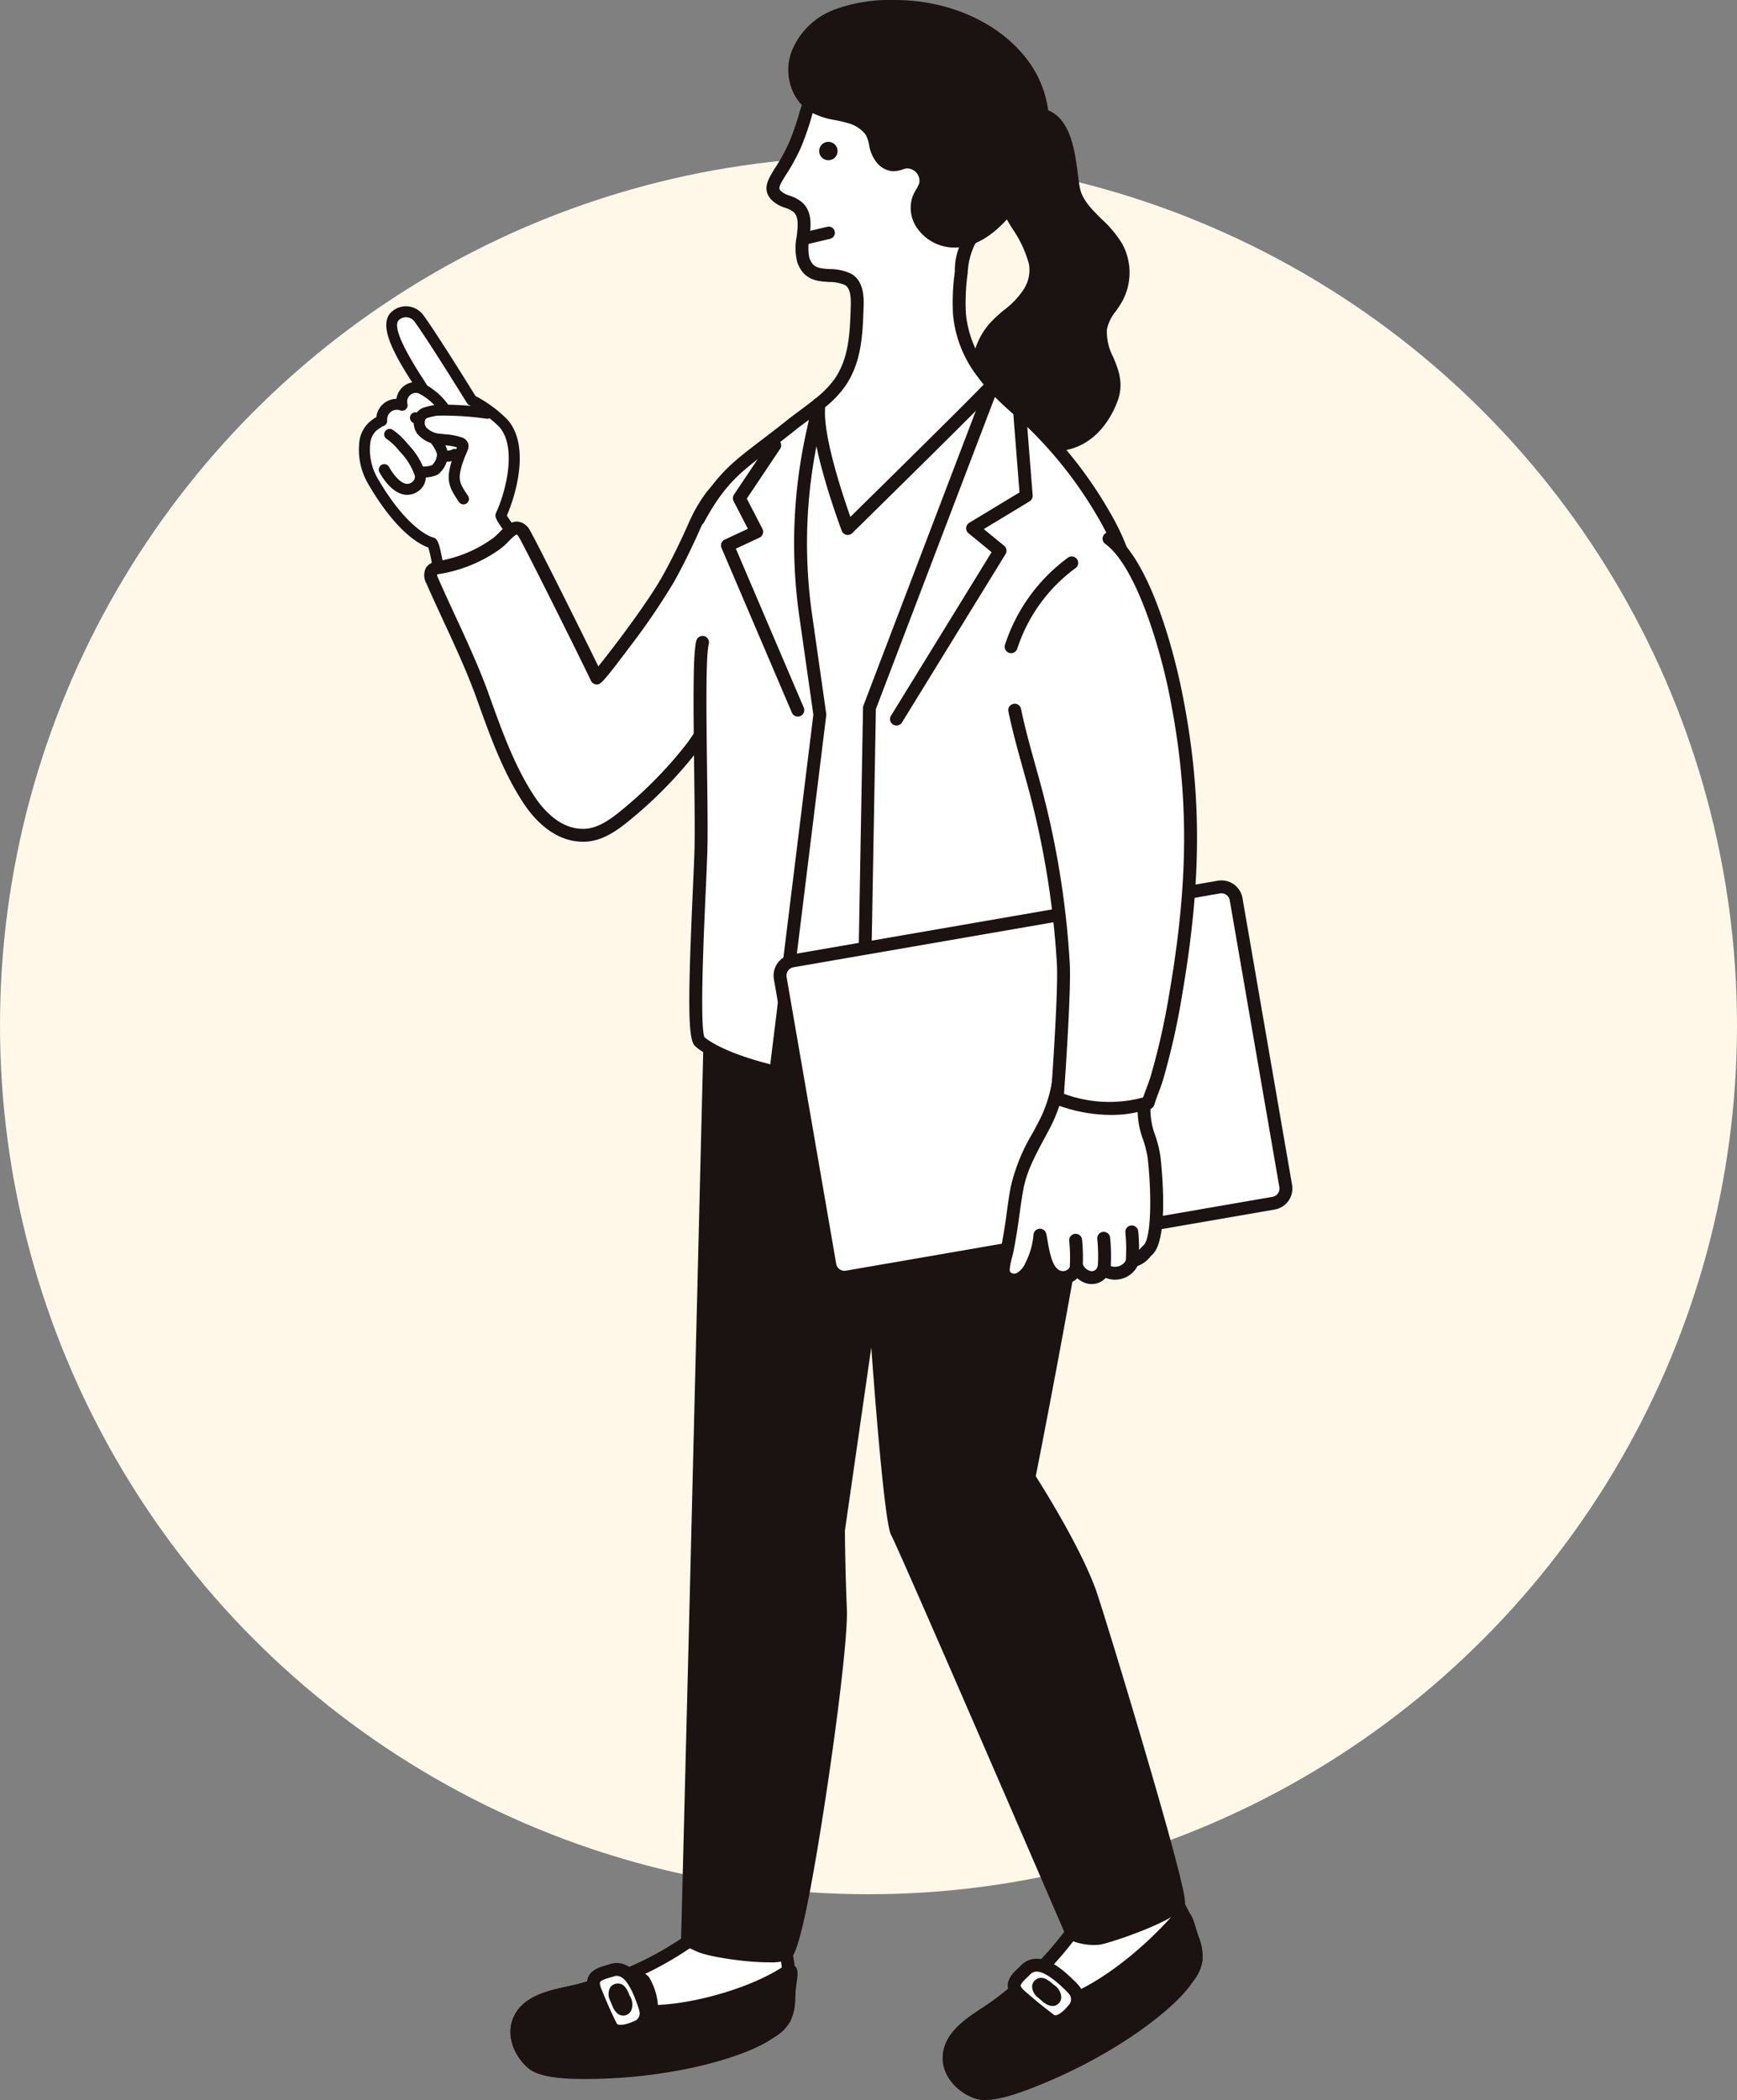
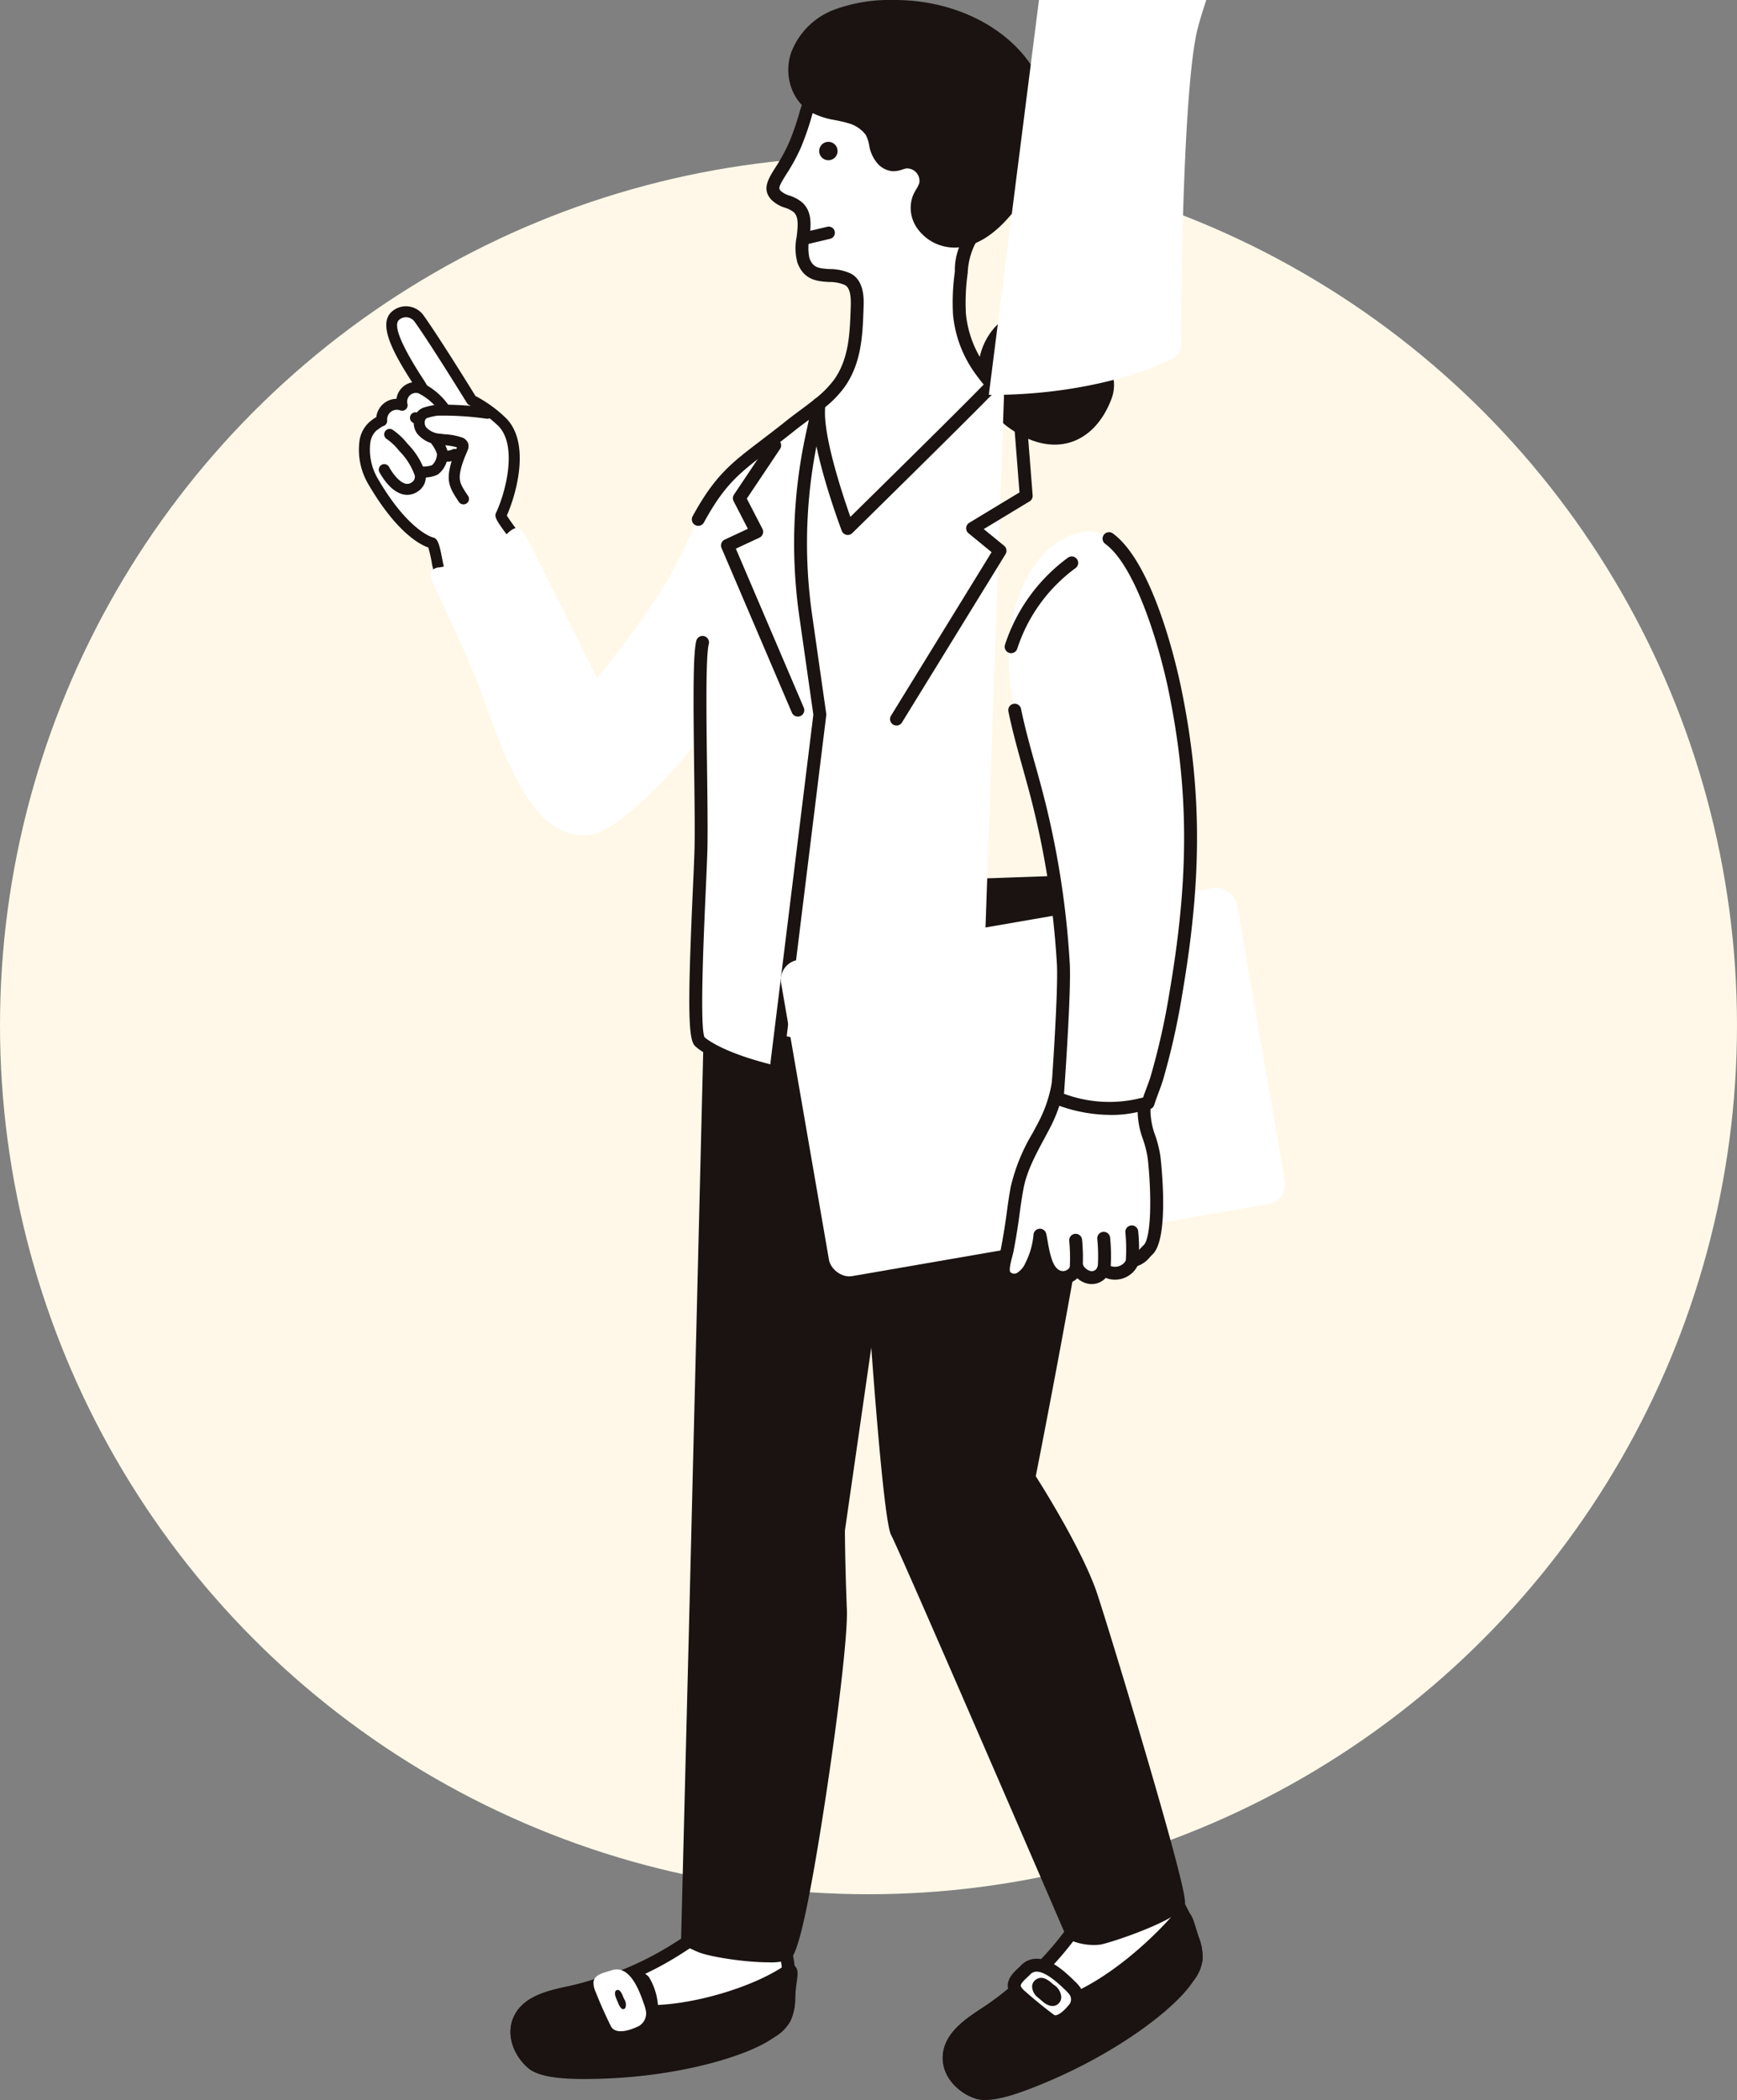
<svg xmlns="http://www.w3.org/2000/svg" width="300" height="362.519" viewBox="0 0 300 362.519">
  <rect x="0" y="0" width="300" height="362.519" fill="#808080" stroke="none" />
  <g id="ideal-img01" transform="translate(-1000 -6404)">
    <circle id="楕円形_17" data-name="楕円形 17" cx="150" cy="150" r="150" transform="translate(1000 6431)" fill="#fff8e8" />
    <g id="グループ_1712" data-name="グループ 1712" transform="translate(76.553 6205.613)">
      <g id="グループ_1711" data-name="グループ 1711" transform="translate(985.447 198.387)">
        <g id="グループ_1695" data-name="グループ 1695" transform="translate(0 52.876)">
          <path id="パス_6239" data-name="パス 6239" d="M1008.933,319.553c-3.326.715-7.918-1.1-9.37-4.282-.206-.453-.74-4.384-1.234-4.486-.053-.011-4.516-.963-10.147-10.639a10.8,10.8,0,0,1-1.412-6.513,4.464,4.464,0,0,1,1.356-2.9c.119-.117,1.566-1.153,1.579-1a2.622,2.622,0,0,1,3.527-2.685,2.462,2.462,0,0,1,3.585-2.763c-.606-1.308-7.434-10.357-4.741-12.68a2.758,2.758,0,0,1,4.046.434c2.672,3.692,9.113,14.139,9.113,14.139a22.272,22.272,0,0,1,5.4,3.9c3.7,4.012,1.29,12.51-.332,15.933-.16.339,1.914,2.983,2.114,3.3,1.452,2.284,2,4.409.643,7.01A6.257,6.257,0,0,1,1008.933,319.553Z" transform="translate(-985.777 -269.963)" fill="#fff" />
          <path id="パス_6240" data-name="パス 6240" d="M1007.093,320.324c-3.325,0-7.257-1.776-8.722-4.989a8.323,8.323,0,0,1-.369-1.55,24.729,24.729,0,0,0-.58-2.511c-1.3-.441-5.421-2.444-10.389-10.981a11.67,11.67,0,0,1-1.538-7.068,5.412,5.412,0,0,1,1.636-3.5,7.285,7.285,0,0,1,1.311-.966,3.559,3.559,0,0,1,3.477-3.154A3.443,3.443,0,0,1,993.2,283.4a3.373,3.373,0,0,1,1.434-.64c-3.072-4.779-6.058-10.007-3.51-12.206a3.668,3.668,0,0,1,2.853-.9,3.765,3.765,0,0,1,2.58,1.494c2.478,3.424,8.043,12.4,9.014,13.975a22.474,22.474,0,0,1,5.43,3.978c4.121,4.473,1.511,13.216-.017,16.644.31.554,1.188,1.74,1.5,2.166.2.272.351.476.4.553,1.236,1.943,2.43,4.6.684,7.957a7.2,7.2,0,0,1-4.772,3.725h0A8.212,8.212,0,0,1,1007.093,320.324Zm1.51-1.1h0Zm-19.054-28.888c-.3.177-.971.649-1.118.772a3.5,3.5,0,0,0-1.046,2.275,9.847,9.847,0,0,0,1.287,5.957c5.3,9.113,9.488,10.18,9.53,10.19.863.179,1.113,1.1,1.661,3.892.089.456.2,1.025.247,1.161,1.279,2.8,5.515,4.315,8.294,3.714a5.279,5.279,0,0,0,3.49-2.747c1.055-2.025.885-3.725-.6-6.063-.042-.067-.163-.228-.323-.443-1.884-2.544-2.161-3.108-1.848-3.769,1.574-3.322,3.764-11.332.491-14.884a21.4,21.4,0,0,0-5.132-3.7.943.943,0,0,1-.38-.35c-.065-.1-6.453-10.458-9.073-14.079a1.838,1.838,0,0,0-1.265-.723,1.76,1.76,0,0,0-1.4.451c-1.03.889.313,4.235,3.993,9.944a17.634,17.634,0,0,1,.988,1.62.947.947,0,0,1-1.322,1.225,1.514,1.514,0,0,0-2.206,1.7.947.947,0,0,1-1.248,1.125,1.674,1.674,0,0,0-2.252,1.714v0A.948.948,0,0,1,989.549,290.336Zm8.253,21.047.005,0Z" transform="translate(-985.447 -269.634)" fill="#1a1311" />
        </g>
        <path id="パス_6241" data-name="パス 6241" d="M1003.528,292.688a.946.946,0,0,1-.794-.43,10.075,10.075,0,0,0-3.18-2.786.948.948,0,0,1,.8-1.718,11.908,11.908,0,0,1,3.966,3.467.948.948,0,0,1-.793,1.466Z" transform="translate(-988.944 -221.407)" fill="#1a1311" />
        <path id="パス_6242" data-name="パス 6242" d="M994.97,309.537a3.224,3.224,0,0,1-.825-.109c-2.015-.535-3.458-2.841-3.985-3.808a.948.948,0,0,1,1.664-.908c.629,1.153,1.741,2.6,2.807,2.884a1.261,1.261,0,0,0,1.038-.169,1.162,1.162,0,0,0,.611-1.187,11.286,11.286,0,0,0-2.644-4.23l-.168-.2a9.866,9.866,0,0,0-2-1.887.947.947,0,1,1,.937-1.647,11.739,11.739,0,0,1,2.509,2.313l.168.2a12.811,12.811,0,0,1,3.036,5.007,3.029,3.029,0,0,1-1.457,3.244A3.2,3.2,0,0,1,994.97,309.537Z" transform="translate(-986.633 -224.112)" fill="#1a1311" />
        <path id="パス_6243" data-name="パス 6243" d="M999.7,305.554a2.569,2.569,0,0,1-.767-.094.948.948,0,1,1,.595-1.8,4.986,4.986,0,0,0,1.586-.232,2.733,2.733,0,0,0,.865-1.91c-.3-1.228-1.783-2.888-2.868-4.1-.318-.355-.614-.686-.867-.986-.073-.086-.131-.159-.177-.22-.076-.038-.167-.085-.275-.148a.947.947,0,0,1,.937-1.647,2.131,2.131,0,0,0,.231.121.941.941,0,0,1,.562.453,2.371,2.371,0,0,0,.173.22c.24.287.525.6.828.943,1.288,1.438,2.892,3.229,3.3,4.922a4.406,4.406,0,0,1-1.733,3.979A5.66,5.66,0,0,1,999.7,305.554Z" transform="translate(-988.507 -223.116)" fill="#1a1311" />
        <g id="グループ_1696" data-name="グループ 1696" transform="translate(9.453 69.858)">
          <path id="パス_6244" data-name="パス 6244" d="M1011.2,294.329a56.022,56.022,0,0,0-8.593-.536,11.142,11.142,0,0,0-2.171.487,2.041,2.041,0,0,0-.559,3.018,4.5,4.5,0,0,0,3.1,1.5,16.037,16.037,0,0,1,3.479.579c.245.093.511.237.572.491a.879.879,0,0,1-.094.53,26.1,26.1,0,0,0-1.063,2.81c-.749,2.693-.329,3.587,1.234,5.9Z" transform="translate(-998.514 -292.845)" fill="#fff" />
          <path id="パス_6245" data-name="パス 6245" d="M1006.778,309.732a.946.946,0,0,1-.786-.418c-1.69-2.5-2.206-3.65-1.361-6.687a20.2,20.2,0,0,1,.865-2.35l.161-.39a9.706,9.706,0,0,0-2.108-.361c-.344-.035-.689-.069-1.03-.117a5.314,5.314,0,0,1-3.728-1.879,3.261,3.261,0,0,1-.488-2.762,2.5,2.5,0,0,1,1.449-1.694,11.546,11.546,0,0,1,2.529-.558,57.865,57.865,0,0,1,8.714.543.948.948,0,1,1-.24,1.88,52.724,52.724,0,0,0-8.47-.528,11.384,11.384,0,0,0-1.813.416.653.653,0,0,0-.344.451,1.388,1.388,0,0,0,.189,1.127,3.563,3.563,0,0,0,2.465,1.126c.315.045.635.076.955.108a10.475,10.475,0,0,1,2.727.523,1.68,1.68,0,0,1,1.159,1.155,1.783,1.783,0,0,1-.137,1.111l-.239.577a18.543,18.543,0,0,0-.788,2.13c-.66,2.374-.344,2.972,1.106,5.119a.948.948,0,0,1-.785,1.478Z" transform="translate(-998.185 -292.516)" fill="#1a1311" />
        </g>
        <path id="パス_6246" data-name="パス 6246" d="M1005.272,305.022a4.29,4.29,0,0,1-.669-.052.948.948,0,0,1,.3-1.873,2.445,2.445,0,0,0,1.413-.2.948.948,0,1,1,.8,1.719A4.386,4.386,0,0,1,1005.272,305.022Z" transform="translate(-990.18 -225.313)" fill="#1a1311" />
        <g id="グループ_1710" data-name="グループ 1710" transform="translate(11.247)">
          <g id="グループ_1697" data-name="グループ 1697" transform="translate(89.574 322.092)">
            <path id="パス_6247" data-name="パス 6247" d="M1143.7,644.636a56.716,56.716,0,0,1-14.324,13.438c-2.926,1.912-6.4,4.134-6.57,7.624-.139,2.848,2.235,5.358,4.953,6.219s8.936-1.78,11.564-2.889c11.969-5.057,21.908-12.476,24.715-17a5.939,5.939,0,0,0,.76-6.705,25.049,25.049,0,0,0-3.3-7.126C1153.982,628.218,1148.847,637.759,1143.7,644.636Z" transform="translate(-1121.683 -632.771)" fill="#fff" />
            <path id="パス_6248" data-name="パス 6248" d="M1128.648,672.811a5.348,5.348,0,0,1-1.615-.219c-2.978-.943-5.9-3.766-5.729-7.335.2-4.008,3.94-6.454,6.95-8.421l.125-.081a55.3,55.3,0,0,0,14.042-13.173c.537-.718,1.075-1.466,1.616-2.218,3.159-4.392,6.426-8.935,10.629-8.979,2.491-.03,4.9,1.53,7.329,4.761a26.255,26.255,0,0,1,3.468,7.434,9.124,9.124,0,0,1,.691,4.163,8.436,8.436,0,0,1-1.429,3.282l-.13.208c-2.764,4.453-12.546,12.076-25.228,17.435C1135.568,671.272,1131.487,672.811,1128.648,672.811Zm14.663-28.562.891.668a57.472,57.472,0,0,1-14.606,13.7l-.125.082c-2.72,1.777-5.8,3.792-5.943,6.665-.117,2.418,2.066,4.434,4.178,5.1,2.31.732,8.654-1.95,10.74-2.83,11.868-5.015,21.637-12.362,24.257-16.581l.133-.214a6.57,6.57,0,0,0,1.111-2.405,7.3,7.3,0,0,0-.591-3.14,24.175,24.175,0,0,0-3.141-6.816c-1.932-2.57-3.78-3.873-5.489-3.873h-.036c-3.076.033-6.009,4.11-8.845,8.053-.549.764-1.1,1.523-1.642,2.253Z" transform="translate(-1121.296 -632.384)" fill="#1a1311" />
          </g>
          <g id="グループ_1698" data-name="グループ 1698" transform="translate(89.574 329.728)">
            <path id="パス_6249" data-name="パス 6249" d="M1140.469,654.372a3.545,3.545,0,0,0-3.76.644c-2.452,1.93-4.71,3.994-7.336,5.712-2.926,1.912-6.4,4.134-6.57,7.624-.139,2.848,2.235,5.358,4.953,6.219s10.927-3.047,13.488-4.3c8.5-4.169,16.842-8.728,22.791-15.581a5.962,5.962,0,0,0,1.4-3.055,8.086,8.086,0,0,0-.642-3.651c-.948-2.778-1.036-4.99-2.712-3.1-4.777,5.375-11.831,11.287-18.512,13.945A10.187,10.187,0,0,0,1140.469,654.372Z" transform="translate(-1121.683 -643.061)" fill="#1a1311" />
            <path id="パス_6250" data-name="パス 6250" d="M1128.287,675.412a4.188,4.188,0,0,1-1.254-.166c-2.978-.943-5.9-3.766-5.729-7.335.2-4.008,3.94-6.454,6.95-8.421l.125-.081a56.269,56.269,0,0,0,4.989-3.813c.749-.617,1.5-1.236,2.268-1.841a4.627,4.627,0,0,1,4.955-.761,10.974,10.974,0,0,1,3.222,3.967c6.463-2.885,12.981-8.631,17.052-13.211a2.434,2.434,0,0,1,2.2-1.037c1.124.252,1.477,1.463,1.924,3,.136.468.286.984.471,1.523a9.119,9.119,0,0,1,.691,4.163,7.08,7.08,0,0,1-1.664,3.632c-6.275,7.229-15.235,11.972-23.141,15.852C1135.206,673.893,1130.826,675.412,1128.287,675.412Zm10.526-20.607a3.012,3.012,0,0,0-1.8.7c-.755.6-1.492,1.2-2.228,1.809a58.6,58.6,0,0,1-5.188,3.959l-.125.082c-2.72,1.777-5.8,3.792-5.943,6.665-.117,2.418,2.066,4.434,4.178,5.1,1.178.372,5.126-.544,12.661-4.242,7.71-3.783,16.438-8.4,22.441-15.311a4.833,4.833,0,0,0,1.139-2.477,7.3,7.3,0,0,0-.591-3.14c-.2-.572-.356-1.123-.5-1.619-.1-.345-.223-.764-.336-1.092-4.461,5.015-11.77,11.382-18.922,14.227a1.113,1.113,0,0,1-1.506-.828,9.957,9.957,0,0,0-2.52-3.667A1.665,1.665,0,0,0,1138.813,654.8Z" transform="translate(-1121.296 -642.674)" fill="#1a1311" />
          </g>
          <g id="グループ_1699" data-name="グループ 1699" transform="translate(14.915 329.166)">
            <path id="パス_6251" data-name="パス 6251" d="M1049.7,649.676a56.68,56.68,0,0,1-18.2,7.394c-3.417.733-7.458,1.559-8.871,4.755-1.153,2.608.161,5.8,2.388,7.583s8.979,1.55,11.829,1.458c12.988-.419,24.928-3.771,29.172-6.981a5.938,5.938,0,0,0,3.119-5.985,25.043,25.043,0,0,0-.524-7.837C1065.2,638.049,1056.979,645.108,1049.7,649.676Z" transform="translate(-1021.088 -642.304)" fill="#fff" />
            <path id="パス_6252" data-name="パス 6252" d="M1033.407,671.648c-3.963,0-7.7-.341-9.468-1.758-2.44-1.95-4.155-5.635-2.711-8.9,1.622-3.67,6-4.608,9.508-5.361l.148-.032a55.252,55.252,0,0,0,17.838-7.249h0c.76-.476,1.531-.982,2.305-1.489,4.527-2.963,9.209-6.028,13.145-4.561,2.344.874,4.022,3.189,5.128,7.076a26.23,26.23,0,0,1,.566,8.185,9.108,9.108,0,0,1-.85,4.133,8.447,8.447,0,0,1-2.511,2.549l-.2.148c-4.18,3.162-16.046,6.762-29.807,7.206C1035.473,671.625,1034.432,671.648,1033.407,671.648Zm16.5-21.417a57.472,57.472,0,0,1-18.555,7.54l-.148.031c-3.176.681-6.776,1.454-7.939,4.086-.978,2.215.334,4.88,2.065,6.265,1.891,1.511,8.772,1.29,11.034,1.217,12.884-.416,24.64-3.763,28.6-6.758l.2-.152a6.586,6.586,0,0,0,1.9-1.846,7.3,7.3,0,0,0,.574-3.142,24.193,24.193,0,0,0-.482-7.49c-.888-3.115-2.154-5-3.766-5.6-2.884-1.075-7.084,1.677-11.147,4.338-.787.514-1.569,1.027-2.341,1.512Z" transform="translate(-1020.699 -641.917)" fill="#1a1311" />
          </g>
          <g id="グループ_1700" data-name="グループ 1700" transform="translate(14.915 339.055)">
            <path id="パス_6253" data-name="パス 6253" d="M1044.146,658.561a3.546,3.546,0,0,0-3.74-.75c-2.981.92-5.83,2.036-8.9,2.694-3.417.733-7.458,1.559-8.871,4.755-1.153,2.608.161,5.8,2.388,7.583s11.293,1.082,14.134.83c9.427-.838,18.853-2.094,26.867-6.352a5.961,5.961,0,0,0,2.406-2.348,8.092,8.092,0,0,0,.712-3.638c.113-2.933,1.017-5.259-.24-4.421-5.983,3.989-16.272,6.832-23.462,6.913A10.2,10.2,0,0,0,1044.146,658.561Z" transform="translate(-1021.088 -655.628)" fill="#1a1311" />
            <path id="パス_6254" data-name="パス 6254" d="M1031.768,674.757c-4.014,0-6.637-.477-7.83-1.431-2.44-1.95-4.155-5.635-2.711-8.9,1.622-3.67,6-4.608,9.508-5.361l.148-.032a56.227,56.227,0,0,0,6.022-1.764c.922-.307,1.845-.615,2.782-.9a4.625,4.625,0,0,1,4.9,1.071,10.986,10.986,0,0,1,1.582,4.862c7.16-.349,16.474-3.189,21.729-6.691a1.5,1.5,0,0,1,1.727-.161c.848.532.711,1.513.5,3a25.643,25.643,0,0,0-.261,2.552,9.109,9.109,0,0,1-.85,4.133,7.086,7.086,0,0,1-2.858,2.792c-8.453,4.491-18.519,5.7-27.292,6.478Q1034.8,674.757,1031.768,674.757Zm9.608-16.431a3.514,3.514,0,0,0-1.032.162c-.921.284-1.828.586-2.734.889a58.658,58.658,0,0,1-6.26,1.829l-.148.031c-3.176.681-6.776,1.454-7.939,4.086-.978,2.215.334,4.88,2.065,6.265.923.738,4.971,1.335,13.34.59,8.555-.761,18.359-1.932,26.444-6.226a4.841,4.841,0,0,0,1.954-1.9,7.3,7.3,0,0,0,.574-3.142c.039-1.006.165-1.933.269-2.688a51.414,51.414,0,0,1-22.846,6.336,1.191,1.191,0,0,1-.864-.4,1.116,1.116,0,0,1-.243-.919,9.965,9.965,0,0,0-1.035-4.328A2.045,2.045,0,0,0,1041.376,658.327Z" transform="translate(-1020.699 -655.241)" fill="#1a1311" />
          </g>
          <g id="グループ_1701" data-name="グループ 1701" transform="translate(94.585 18.613)">
            <path id="パス_6255" data-name="パス 6255" d="M1139.406,250.617c-.937-4.481-4.66-7.868-5.75-12.53-.991-4.241-.619-13.135,5.6-13.12,6.138.014,5.972,8.96,6.758,12.913.816,4.1,5.347,6.3,7.41,9.94a9.249,9.249,0,0,1,.039,8.874c-.972,1.751-2.556,3.268-2.794,5.257-.543,4.547,3.746,7.37,1.851,12.27-2.9,7.491-9.566,10.118-16.791,5.451a14.034,14.034,0,0,1-5.131-5.556,11.445,11.445,0,0,1,1.665-12.2c1.868-2.132,4.542-3.553,5.989-5.99A7.189,7.189,0,0,0,1139.406,250.617Z" transform="translate(-1128.433 -223.854)" fill="#1a1311" />
-             <path id="パス_6256" data-name="パス 6256" d="M1142.364,282.729a14.143,14.143,0,0,1-7.624-2.508,15.131,15.131,0,0,1-5.53-6.008,12.594,12.594,0,0,1,1.832-13.421,23.616,23.616,0,0,1,2.645-2.468,14.057,14.057,0,0,0,3.224-3.357,6.143,6.143,0,0,0,1.021-4.509h0a19.765,19.765,0,0,0-2.707-5.895,23.338,23.338,0,0,1-3.037-6.61c-.722-3.087-.85-8.87,1.759-12.151a6.065,6.065,0,0,1,4.91-2.336h.017c6.034.013,6.912,6.872,7.494,11.41.114.9.223,1.741.354,2.4.414,2.085,2.031,3.688,3.742,5.384a20.134,20.134,0,0,1,3.543,4.226,10.381,10.381,0,0,1,.045,9.962,19.918,19.918,0,0,1-1.1,1.708,7.5,7.5,0,0,0-1.559,3.143,9.287,9.287,0,0,0,1.075,4.767c.905,2.162,1.931,4.612.71,7.771-1.574,4.069-4.279,6.907-7.617,7.991A10.284,10.284,0,0,1,1142.364,282.729ZM1140.111,250a8.323,8.323,0,0,1-1.286,6.1,15.957,15.957,0,0,1-3.705,3.925,21.624,21.624,0,0,0-2.4,2.229,10.313,10.313,0,0,0-1.5,10.989,12.918,12.918,0,0,0,4.733,5.1c3.138,2.027,6.224,2.635,8.922,1.759s4.9-3.245,6.227-6.677c.9-2.323.165-4.077-.686-6.107a11.332,11.332,0,0,1-1.232-5.893,9.23,9.23,0,0,1,1.942-4.149,17.905,17.905,0,0,0,.985-1.518,8.111,8.111,0,0,0-.035-7.784,18.243,18.243,0,0,0-3.174-3.741c-1.874-1.857-3.811-3.778-4.359-6.531-.146-.733-.257-1.615-.377-2.55-.663-5.174-1.518-9.457-5.29-9.466a3.723,3.723,0,0,0-3.181,1.5c-1.989,2.5-1.977,7.505-1.332,10.258a21.329,21.329,0,0,0,2.781,5.977,21.741,21.741,0,0,1,2.974,6.579Z" transform="translate(-1128.048 -223.467)" fill="#1a1311" />
          </g>
          <g id="グループ_1702" data-name="グループ 1702" transform="translate(44.38 151.033)">
            <path id="パス_6257" data-name="パス 6257" d="M1066.4,405.655,1063.259,532.3l-1.36,53.667s-.1.22,2.25,1.227,12.51,2.357,14.813,1.346,9.688-51.019,9.352-59.41-.335-13.76-.335-13.76l6.041-41.953s2.685,39.939,4.028,42.289,30.289,69.383,30.289,69.383a9.05,9.05,0,0,0,4.616.763c2.35-.336,13.089-4.363,13.761-6.041s-14.025-50.265-15.439-54.036c-3.021-8.055-10.4-19.466-10.4-19.466s10.772-54.321,11.78-69.424-2.258-33.491-2.258-33.491Z" transform="translate(-1060.787 -402.282)" fill="#1a1311" />
            <path id="パス_6258" data-name="パス 6258" d="M1075.529,589.618c-4.2,0-10.338-.986-12.2-1.785-2.38-1.02-2.682-1.4-2.846-1.829a1.15,1.15,0,0,1-.076-.451h0l1.359-53.666L1064.9,405.24a1.113,1.113,0,0,1,1.074-1.084l63.993-2.259a1.126,1.126,0,0,1,1.135.917c.033.186,3.277,18.7,2.273,33.76-.965,14.455-10.614,63.568-11.711,69.126,1.328,2.085,7.514,11.957,10.267,19.3.71,1.892,4.672,14.751,8.527,27.88,7.488,25.5,7.122,26.413,6.9,26.959-1,2.495-12.891,6.481-14.636,6.731a10.172,10.172,0,0,1-5.26-.863,1.108,1.108,0,0,1-.536-.56c-10-23.166-29.2-67.458-30.234-69.273-1.021-1.787-2.5-19.6-3.44-32.394l-4.549,31.584c0,.695.025,5.912.335,13.638.185,4.633-1.787,20.19-3.7,32.684-4.1,26.816-5.6,27.473-6.319,27.788A9.849,9.849,0,0,1,1075.529,589.618Zm-12.888-4.566c.264.145.736.38,1.561.734,2.135.915,11.466,2.113,13.743,1.418,2.2-3.8,9.214-49.83,8.871-58.413-.333-8.317-.336-13.751-.336-13.806a1.111,1.111,0,0,1,.011-.158l6.042-41.953a1.113,1.113,0,0,1,2.212.085c1.016,15.111,2.971,39.83,3.895,41.831,1.305,2.284,27.5,62.916,30.154,69.063a7.657,7.657,0,0,0,3.615.513c2.266-.324,11.475-3.91,12.819-5.3-.37-4.332-13.828-49.141-15.382-53.282-2.942-7.848-10.223-19.14-10.3-19.253a1.119,1.119,0,0,1-.157-.822c.108-.542,10.77-54.422,11.761-69.281.857-12.853-1.446-28.321-2.084-32.27l-61.97,2.188-3.112,125.6Zm-.013.506v.053a1.131,1.131,0,0,1-.1.432A1.088,1.088,0,0,0,1062.627,585.558Zm-1.114.024h0Zm83.723-6.334Z" transform="translate(-1060.401 -401.895)" fill="#1a1311" />
          </g>
          <g id="グループ_1703" data-name="グループ 1703" transform="translate(0 81.384)">
            <path id="パス_6259" data-name="パス 6259" d="M1065.859,329.412a13.64,13.64,0,0,0-.246-5.216,20.375,20.375,0,0,0-2.652-5.677c-1.141-1.829-2.015-5.4-3.718-6.719s-2.376-2.566-4.5-2.181c-3.126.568-5.894,5.552-7.01,8.087-1.386,3.146-2.874,6.225-4.546,9.229-3.348,6.012-12.292,17.326-12.373,17.154-2.118-4.45-11.615-23.48-12.536-24.961-1.52-2.445-3.145.613-4.81,1.782a23.755,23.755,0,0,1-9.772,4.08,1.962,1.962,0,0,0-1.426.62,1.868,1.868,0,0,0,.142,1.737c2.871,6.562,6.224,13.072,8.643,19.772,2.223,6.157,4.45,12.579,8.095,18.069,2.071,3.122,5.349,6.148,9.485,6.054,2.65-.06,4.985-1.686,7.037-3.363a72.917,72.917,0,0,0,11.34-11.5c1.518-1.943,2.528-3.971,4.253-5.729q2.9-2.962,5.712-6.019a42.893,42.893,0,0,0,6.942-9.227A18.978,18.978,0,0,0,1065.859,329.412Z" transform="translate(-1000.989 -308.434)" fill="#fff" />
-             <path id="パス_6260" data-name="パス 6260" d="M1028.057,371.972c-5.1,0-8.586-4.091-10.22-6.554-3.539-5.332-5.749-11.466-7.886-17.4l-.328-.91c-1.6-4.438-3.66-8.881-5.649-13.177-.989-2.136-2.012-4.345-2.966-6.526a2.894,2.894,0,0,1-.049-2.8,2.926,2.926,0,0,1,2.184-1.1,22.5,22.5,0,0,0,9.3-3.889,9.72,9.72,0,0,0,1.156-1.055c.97-.977,1.969-1.993,3.276-1.839a2.716,2.716,0,0,1,1.965,1.435c.893,1.438,8.9,17.464,11.855,23.54,2.412-2.993,8.477-10.913,11.135-15.687,1.535-2.758,3.007-5.746,4.5-9.136.821-1.864,3.812-8,7.83-8.734,2.186-.4,3.323.613,4.425,1.59.288.255.6.53.955.808,1.317,1.022,2.111,2.887,2.877,4.69a18.409,18.409,0,0,0,1.1,2.319,21.572,21.572,0,0,1,2.787,5.994,14.747,14.747,0,0,1,.269,5.64h0a19.936,19.936,0,0,1-2.048,6.346,44.03,44.03,0,0,1-7.114,9.474c-1.878,2.045-3.808,4.079-5.737,6.047a21.856,21.856,0,0,0-2.517,3.294c-.511.765-1.041,1.556-1.654,2.34a74.055,74.055,0,0,1-11.512,11.676c-2.249,1.837-4.74,3.547-7.717,3.616Zm-25.227-46.128a2.236,2.236,0,0,0,.217.671c.946,2.16,1.964,4.358,2.947,6.483,2.01,4.34,4.088,8.828,5.723,13.356l.328.913c2.094,5.807,4.257,11.812,7.647,16.92,1.4,2.116,4.382,5.677,8.533,5.557,2.3-.053,4.417-1.527,6.358-3.113a71.921,71.921,0,0,0,11.167-11.323c.562-.72,1.069-1.476,1.558-2.207a24.04,24.04,0,0,1,2.777-3.615c1.912-1.95,3.826-3.967,5.688-5.994a42.151,42.151,0,0,0,6.77-8.981,17.69,17.69,0,0,0,1.825-5.635h0a12.5,12.5,0,0,0-.221-4.791,19.564,19.564,0,0,0-2.517-5.361,19.684,19.684,0,0,1-1.262-2.625c-.626-1.47-1.334-3.136-2.194-3.8-.4-.31-.745-.616-1.066-.9-1.013-.9-1.437-1.269-2.55-1.066-2.188.4-4.686,4.024-6.19,7.442-1.521,3.454-3.024,6.5-4.593,9.321a117.555,117.555,0,0,1-7.434,10.945c-5.091,6.8-5.328,6.8-5.944,6.783a1.124,1.124,0,0,1-.974-.638c-2.1-4.417-11.591-23.428-12.475-24.85a1.082,1.082,0,0,0-.344-.4c-.26.025-1.018.79-1.426,1.2a11.3,11.3,0,0,1-1.455,1.308,24.768,24.768,0,0,1-10.245,4.269A3.379,3.379,0,0,0,1002.83,325.844Z" transform="translate(-1000.602 -308.047)" fill="#1a1311" />
          </g>
          <path id="パス_6261" data-name="パス 6261" d="M1118.711,289.335a1.107,1.107,0,0,0-.833-.321l-30.862,1.378a1.112,1.112,0,0,0-.944.611c-.491.976-12.054,23.953-13.783,29.138-1.736,5.205-.04,70.007.159,77.379a1.113,1.113,0,0,0,.532.92l6.488,3.963a1.114,1.114,0,0,0,1.162-1.9l-.1-.06a122.551,122.551,0,0,0,12.456,2.031,57.2,57.2,0,0,0,5.781.334l15.293-.111a1.113,1.113,0,0,0,1.1-1.075l3.876-111.457A1.112,1.112,0,0,0,1118.711,289.335Z" transform="translate(-1018.886 -221.755)" fill="#fff" />
          <g id="グループ_1704" data-name="グループ 1704" transform="translate(59.13 4.839)">
            <path id="パス_6262" data-name="パス 6262" d="M1120.008,267.227a29.993,29.993,0,0,1-2.142-2.616,19.586,19.586,0,0,1-3.868-9.966,36.977,36.977,0,0,1,.317-7.178,13.1,13.1,0,0,1,1.4-5.418,18.949,18.949,0,0,1,3.314-3.542,19.145,19.145,0,0,0,5.889-14.753c-.822-11.771-15.544-20.063-26.36-16.538a15.315,15.315,0,0,0-8.749,6.939c-1.953,3.569-2.6,7.631-4.228,11.363-2.243,5.129-4.961,6.779-3.263,8.646.961,1.058,2.654,1.083,3.731,2.025,2.415,2.114.025,6.48.991,9.179,1.38,3.85,4.979,1.884,7.676,3.3,1.535.8,1.68,2.906,1.621,4.638-.156,4.644-.279,9.3-3.018,13.241a18.487,18.487,0,0,1-3.6,3.659l.027.1c-.826,6.063,4.965,21.39,4.965,21.39s19.3-18.95,24.146-23.943Z" transform="translate(-1080.665 -205.292)" fill="#fff" />
            <path id="パス_6263" data-name="パス 6263" d="M1094.318,292.419a1.084,1.084,0,0,1-.239-.026,1.114,1.114,0,0,1-.8-.693c-.238-.63-5.755-15.331-5.053-21.721a1.113,1.113,0,0,1,.4-1.026,17.218,17.218,0,0,0,3.391-3.429c2.518-3.625,2.662-7.922,2.814-12.471l.006-.172c.069-2.062-.256-3.211-1.025-3.614a6.717,6.717,0,0,0-2.718-.519c-1.945-.114-4.366-.254-5.489-3.389a9.752,9.752,0,0,1-.116-4.4c.253-2.086.35-3.513-.562-4.312a4.8,4.8,0,0,0-1.434-.715,5.727,5.727,0,0,1-2.388-1.4c-1.639-1.8-.549-3.536.714-5.544a31.186,31.186,0,0,0,2.354-4.3,46.842,46.842,0,0,0,1.689-4.789,35.966,35.966,0,0,1,2.583-6.662,16.448,16.448,0,0,1,9.38-7.464c5.817-1.893,13.048-.634,18.872,3.293,5.3,3.573,8.562,8.758,8.942,14.226a20.221,20.221,0,0,1-6.223,15.628c-.281.274-.571.543-.862.81a12.12,12.12,0,0,0-2.273,2.508,12.355,12.355,0,0,0-1.248,4.965,36.257,36.257,0,0,0-.315,6.961,18.432,18.432,0,0,0,3.661,9.408,29.166,29.166,0,0,0,2.062,2.52,1.113,1.113,0,0,1-.365,1.765l-.961.433c-5.033,5.166-23.825,23.621-24.017,23.809A1.114,1.114,0,0,1,1094.318,292.419Zm-3.9-22.06c-.448,4.736,2.951,14.971,4.352,18.938,4.34-4.267,18.822-18.516,22.891-22.708a1.032,1.032,0,0,1,.144-.125c-.442-.53-.854-1.06-1.234-1.584a20.6,20.6,0,0,1-4.075-10.523,37.874,37.874,0,0,1,.319-7.4,10.859,10.859,0,0,1,4.224-8.867c.276-.255.552-.508.82-.769a17.976,17.976,0,0,0,5.554-13.877c-.334-4.779-3.237-9.349-7.966-12.536-5.269-3.55-11.76-4.71-16.939-3.022a14.206,14.206,0,0,0-8.116,6.415,33.7,33.7,0,0,0-2.411,6.258,48.566,48.566,0,0,1-1.775,5.018,32.969,32.969,0,0,1-2.509,4.589c-1.336,2.125-1.37,2.4-.95,2.862a3.922,3.922,0,0,0,1.523.813,6.561,6.561,0,0,1,2.117,1.122c1.867,1.633,1.57,4.089,1.306,6.256a8.207,8.207,0,0,0,0,3.386c.6,1.674,1.566,1.8,3.522,1.917a8.609,8.609,0,0,1,3.621.769c2.366,1.239,2.258,4.451,2.217,5.661l-.005.171c-.157,4.672-.318,9.5-3.212,13.667A18.345,18.345,0,0,1,1090.422,270.358Z" transform="translate(-1080.276 -204.908)" fill="#1a1311" />
          </g>
          <g id="グループ_1705" data-name="グループ 1705" transform="translate(62.899)">
            <path id="パス_6264" data-name="パス 6264" d="M1103.991,199.888a26.108,26.108,0,0,0-9.865,1.578,11.743,11.743,0,0,0-6.884,6.889c-1.022,3.192.073,7.128,2.966,8.82,1.844,1.078,4.085,1.153,6.128,1.779a6.54,6.54,0,0,1,3.742,2.524c.893,1.5.575,3.232,1.8,4.643a2.876,2.876,0,0,0,1.948,1.1,10.527,10.527,0,0,0,2.144-.465,3.253,3.253,0,0,1,3.474,3.919c-.247.842-.839,1.541-1.165,2.356a4.938,4.938,0,0,0,.589,4.429,6.715,6.715,0,0,0,5.629,2.94c6.1-.062,11.008-7.492,13.331-12.31a17.4,17.4,0,0,0-1.314-17.823C1121.526,203.2,1112.4,199.839,1103.991,199.888Z" transform="translate(-1085.744 -198.774)" fill="#1a1311" />
            <path id="パス_6265" data-name="パス 6265" d="M1114.04,241.125a7.873,7.873,0,0,1-6.5-3.449,6.071,6.071,0,0,1-.688-5.45,8.87,8.87,0,0,1,.6-1.166,5.32,5.32,0,0,0,.531-1.089,2.153,2.153,0,0,0-2.224-2.508,5.429,5.429,0,0,0-.682.183,4.926,4.926,0,0,1-1.694.3,3.947,3.947,0,0,1-2.739-1.481,6.475,6.475,0,0,1-1.334-3.064,5.876,5.876,0,0,0-.579-1.737,5.622,5.622,0,0,0-3.113-2.031c-.669-.206-1.368-.348-2.107-.5a13.528,13.528,0,0,1-4.256-1.383c-3.22-1.882-4.71-6.233-3.465-10.12a12.724,12.724,0,0,1,7.519-7.578,27.549,27.549,0,0,1,10.284-1.662h0c9.683-.053,18.677,4.1,23.436,10.85a18.51,18.51,0,0,1,1.408,18.947c-1.453,3.016-6.781,12.864-14.322,12.941ZM1106,225.218a4.232,4.232,0,0,1,3.139,1.492,4.128,4.128,0,0,1,.982,3.888,7.145,7.145,0,0,1-.74,1.578,7.164,7.164,0,0,0-.459.88,3.816,3.816,0,0,0,.489,3.408,5.6,5.6,0,0,0,4.628,2.434h.055c4.972-.051,9.635-6.067,12.339-11.681a16.311,16.311,0,0,0-1.221-16.7c-4.317-6.121-12.514-9.906-21.423-9.906h-.181a25.51,25.51,0,0,0-9.447,1.492,10.662,10.662,0,0,0-6.248,6.2c-.92,2.87.165,6.172,2.468,7.519a11.676,11.676,0,0,0,3.578,1.124c.758.154,1.542.315,2.314.551a7.591,7.591,0,0,1,4.372,3.02,7.789,7.789,0,0,1,.839,2.388,4.505,4.505,0,0,0,.844,2.1,1.824,1.824,0,0,0,1.158.716,3.27,3.27,0,0,0,.933-.2,7.329,7.329,0,0,1,.977-.252A3.764,3.764,0,0,1,1106,225.218Z" transform="translate(-1085.353 -198.387)" fill="#1a1311" />
          </g>
          <path id="パス_6266" data-name="パス 6266" d="M1089.39,254.112a1.068,1.068,0,0,1-.246-2.108l3.688-.873a1.068,1.068,0,1,1,.493,2.078l-3.688.874A1.049,1.049,0,0,1,1089.39,254.112Z" transform="translate(-1023.22 -211.98)" fill="#1a1311" />
          <g id="グループ_1706" data-name="グループ 1706" transform="translate(74.636 65.661)">
-             <path id="パス_6267" data-name="パス 6267" d="M1124.453,289.743l-20.615,54.032-1.169,65.444,7.354.074c10.942.132,22.826-2.074,31.029-5.886a3.82,3.82,0,0,0,1.875-1.441,3.978,3.978,0,0,0,.318-1.939c-.05-9.7.43-44.522,2.85-53.974,1.125-4.4,3.238-9.151,3.441-13.7.368-8.271-1.067-14.856-5.237-21.953a72.54,72.54,0,0,0-14.892-18.181,47.291,47.291,0,0,1-4.015-3.859Z" transform="translate(-1101.555 -287.248)" fill="#fff" />
-             <path id="パス_6268" data-name="パス 6268" d="M1110.568,410.025q-.474,0-.946-.005l-7.351-.074a1.113,1.113,0,0,1-1.1-1.133l1.169-65.444a1.093,1.093,0,0,1,.073-.378l20.615-54.032a1.124,1.124,0,0,1,.12-.229l.939-1.381a1.112,1.112,0,0,1,1.743-.124,46.143,46.143,0,0,0,3.921,3.767,73.371,73.371,0,0,1,15.123,18.46c4.167,7.09,5.778,13.838,5.39,22.566a38.121,38.121,0,0,1-2.2,9.658c-.474,1.484-.923,2.886-1.277,4.267-2.31,9.028-2.872,42.515-2.815,53.692a4.981,4.981,0,0,1-.455,2.478,4.782,4.782,0,0,1-2.385,1.917C1133.126,407.752,1121.494,410.025,1110.568,410.025Zm-7.153-2.294,6.233.062c10.9.112,22.592-2.085,30.548-5.782a3.021,3.021,0,0,0,1.366-.964,3.215,3.215,0,0,0,.183-1.4c-.043-8.363.338-44.3,2.885-54.256.37-1.445.849-2.943,1.313-4.393a36.564,36.564,0,0,0,2.094-9.079c.367-8.266-1.153-14.648-5.085-21.34a71.19,71.19,0,0,0-14.66-17.9c-1.181-1.022-2.219-1.989-3.144-2.931l-.088.13-20.5,53.728Z" transform="translate(-1101.169 -286.861)" fill="#1a1311" />
+             <path id="パス_6267" data-name="パス 6267" d="M1124.453,289.743c10.942.132,22.826-2.074,31.029-5.886a3.82,3.82,0,0,0,1.875-1.441,3.978,3.978,0,0,0,.318-1.939c-.05-9.7.43-44.522,2.85-53.974,1.125-4.4,3.238-9.151,3.441-13.7.368-8.271-1.067-14.856-5.237-21.953a72.54,72.54,0,0,0-14.892-18.181,47.291,47.291,0,0,1-4.015-3.859Z" transform="translate(-1101.555 -287.248)" fill="#fff" />
          </g>
          <path id="パス_6269" data-name="パス 6269" d="M1064.994,333.511c-.9,3.462-.117,25.287-.261,35.009-.093,6.239-1.813,32.289-.275,33.86.54.551,3.787,3.173,13.607,5.445l-.242-1.607,7.428-60.24-2.44-17.079a88.246,88.246,0,0,1,1.1-31.09l1.173-5.438c-1.618,1.308-3.372,2.509-4.854,3.7-8.161,6.541-10.56,6.279-15.234,14.85Z" transform="translate(-1016.903 -222.621)" fill="#fff" />
          <path id="パス_6270" data-name="パス 6270" d="M1077.677,408.552a1.058,1.058,0,0,1-.25-.03c-10.709-2.478-13.831-5.423-14.152-5.751-1.166-1.19-1.241-6.951-.349-26.8.152-3.37.283-6.28.307-7.852.05-3.369-.011-8.162-.076-13.236-.151-11.86-.207-19.8.373-22.035a1.113,1.113,0,1,1,2.155.56c-.549,2.111-.418,12.384-.3,21.446.065,5.091.127,9.9.076,13.3-.025,1.6-.156,4.531-.308,7.919-.34,7.551-1.042,23.179-.219,25.206.443.393,3.224,2.615,11.4,4.693a1.07,1.07,0,0,1,0-.272l7.41-60.094-2.419-16.932a89.055,89.055,0,0,1,1.112-31.483l.534-2.48-.209.154c-.788.585-1.533,1.137-2.222,1.69-1.682,1.347-3.158,2.471-4.46,3.461-5.082,3.866-7.632,5.807-11.236,12.412a1.112,1.112,0,1,1-1.953-1.065c3.83-7.025,6.676-9.189,11.841-13.119,1.291-.983,2.756-2.1,4.415-3.427.722-.578,1.484-1.142,2.29-1.74.85-.631,1.731-1.283,2.56-1.954a1.113,1.113,0,0,1,1.788,1.1l-1.173,5.437a86.872,86.872,0,0,0-1.083,30.7l2.44,17.079a1.081,1.081,0,0,1,0,.293l-7.409,60.09.22,1.457a1.114,1.114,0,0,1-1.1,1.279Zm-12.719-7.219h0Z" transform="translate(-1016.516 -222.234)" fill="#1a1311" />
          <path id="パス_6271" data-name="パス 6271" d="M1110.155,347.816a1.113,1.113,0,0,1-.948-1.7l17.369-28.228-3.985-3.26a1.114,1.114,0,0,1,.128-1.815l8.674-5.244-1.116-14.207a1.113,1.113,0,0,1,2.219-.174l1.17,14.891a1.111,1.111,0,0,1-.533,1.04l-7.912,4.784,3.519,2.878a1.114,1.114,0,0,1,.243,1.445L1111.1,347.287A1.111,1.111,0,0,1,1110.155,347.816Z" transform="translate(-1028.563 -222.568)" fill="#1a1311" />
          <path id="パス_6272" data-name="パス 6272" d="M1082.962,348.4a1.112,1.112,0,0,1-1.024-.676l-12.151-28.428a1.113,1.113,0,0,1,.553-1.446l4-1.863-2.467-4.774a1.114,1.114,0,0,1,.065-1.13l6.129-9.154a1.114,1.114,0,0,1,1.85,1.239l-5.764,8.607,2.7,5.221a1.113,1.113,0,0,1-.519,1.519l-4.072,1.9,11.727,27.437a1.112,1.112,0,0,1-.586,1.461A1.1,1.1,0,0,1,1082.962,348.4Z" transform="translate(-1018.418 -224.699)" fill="#1a1311" />
          <g id="グループ_1707" data-name="グループ 1707" transform="translate(60.359 151.982)">
            <rect id="長方形_291" data-name="長方形 291" width="79.906" height="55.38" rx="3.461" transform="translate(0.714 14.337) rotate(-9.817)" fill="#fff" />
-             <path id="パス_6273" data-name="パス 6273" d="M1094.18,472.794a3.688,3.688,0,0,1-3.626-3.055l-8.567-49.507a3.681,3.681,0,0,1,3-4.255l73.673-12.749a3.681,3.681,0,0,1,4.255,3l8.567,49.507a3.682,3.682,0,0,1-3,4.256l-73.673,12.748A3.7,3.7,0,0,1,1094.18,472.794Zm65.113-67.393a1.516,1.516,0,0,0-.252.021l-73.674,12.749a1.455,1.455,0,0,0-1.186,1.682l8.567,49.508a1.453,1.453,0,0,0,1.682,1.185L1168.1,457.8h0a1.454,1.454,0,0,0,1.185-1.681l-8.567-49.507a1.453,1.453,0,0,0-1.43-1.207Z" transform="translate(-1081.932 -403.174)" fill="#1a1311" />
          </g>
          <path id="パス_6274" data-name="パス 6274" d="M1155.49,457.827a18.157,18.157,0,0,1-6.9-1.342,1.113,1.113,0,1,1,.849-2.058,16.186,16.186,0,0,0,12.452-.14,1.113,1.113,0,0,1,.9,2.038A18.193,18.193,0,0,1,1155.49,457.827Z" transform="translate(-1038.582 -264.346)" fill="#1a1311" />
          <path id="パス_6275" data-name="パス 6275" d="M1149.99,441.884a5.186,5.186,0,0,0-3.188,1.685c-2.458,2.932-2.316,7.776-4.016,11.16-1.88,3.741-4.254,7.347-5.022,11.554-.7,3.822-.643,5.131-1.682,10.613-.232,1.225-1.082,3.364-.436,4.426a2.045,2.045,0,0,0,2.627.568,4.761,4.761,0,0,0,1.931-2.208,14.26,14.26,0,0,0,1.517-5.3c.5,2.14.569,6.529,3.2,7.287a2.679,2.679,0,0,0,2.614-.7c.221-.23.5-.53.8-.412a.841.841,0,0,1,.283.243,2.2,2.2,0,0,0,2.889.218c.471-.378.843-.987,1.446-1.032a2.6,2.6,0,0,1,.869.188,2.885,2.885,0,0,0,2.886-.849,5.464,5.464,0,0,1,.719-.812,3.543,3.543,0,0,1,1-.438c2.8-.98,2.816-4.585,3.069-7.021a47.1,47.1,0,0,0-.052-10.069c-.366-3.28-1.148-6.365-.65-9.635a7.606,7.606,0,0,0-2.98-7.433,14.343,14.343,0,0,0-7.079-2.109A6.664,6.664,0,0,0,1149.99,441.884Z" transform="translate(-1035.361 -261.151)" fill="#fff" />
          <path id="パス_6276" data-name="パス 6276" d="M1136.835,482.948a2.878,2.878,0,0,1-2.527-1.345c-.738-1.213-.291-2.918.069-4.287.089-.34.174-.656.225-.925.578-3.052.809-4.762,1.033-6.417.174-1.28.337-2.489.647-4.189a32.158,32.158,0,0,1,3.8-9.344c.449-.836.9-1.67,1.32-2.511a22.886,22.886,0,0,0,2.229-8.08l1.107.122-1.107-.122,1.107.122-1.1-.192a5.156,5.156,0,0,1,1.363-3.492c1.712-1.691,4.3-1.723,6.1-1.606a13.659,13.659,0,0,1,3.3.552,13.356,13.356,0,0,1,3.319,1.724,11.111,11.111,0,0,1,3.323,3.139,3.018,3.018,0,0,1,.152,3.161c-.087.218-.184.461-.271.747a11.221,11.221,0,0,0-.5,2.488,12.732,12.732,0,0,0,.85,4.431,20.088,20.088,0,0,1,.884,3.641c.261,2.346,1.424,14.182-1.375,16.842-.155.147-.306.307-.456.466a4.818,4.818,0,0,1-2.141,1.532,4.373,4.373,0,0,1-5.483,2.051,3.325,3.325,0,0,1-2.915,1.03,3.877,3.877,0,0,1-1.989-.97,3.582,3.582,0,0,1-2.748.989c-2.076-.183-3.156-1.8-3.781-3.595-.142.334-.3.663-.461.985a5.871,5.871,0,0,1-2.424,2.695A3.484,3.484,0,0,1,1136.835,482.948Zm13.12-40.079a4.828,4.828,0,0,0-3.385,1c-.514.509-.59,1.027-.713,2.152l-.008.071a25.345,25.345,0,0,1-2.454,8.835c-.432.859-.889,1.711-1.347,2.564-1.55,2.885-3.013,5.611-3.576,8.691-.3,1.648-.462,2.833-.631,4.086-.217,1.606-.462,3.424-1.052,6.533-.059.312-.154.681-.259,1.075-.184.7-.567,2.16-.32,2.565a.973.973,0,0,0,1.178.151,3.666,3.666,0,0,0,1.438-1.72,13.232,13.232,0,0,0,1.4-4.885,1.113,1.113,0,0,1,2.193-.161c.09.381.172.848.261,1.359.457,2.606,1,4.958,2.565,5.1a1.4,1.4,0,0,0,1.389-.991,1.114,1.114,0,0,1,2.089-.2,2.018,2.018,0,0,0,1.4,1.191,1.022,1.022,0,0,0,1.09-.59,1.113,1.113,0,0,1,1.765-.612,2.162,2.162,0,0,0,3.381-1.038,1.152,1.152,0,0,1,1.08-.768h.011c.354,0,.715-.354,1.264-.933.177-.188.355-.376.539-.549,1.322-1.256,1.391-8.754.7-14.981a18.216,18.216,0,0,0-.8-3.229,14.538,14.538,0,0,1-.944-5.246,13.3,13.3,0,0,1,.6-2.981c.108-.352.225-.649.331-.918.278-.7.295-.741.036-1.147a9.111,9.111,0,0,0-2.686-2.483,11.3,11.3,0,0,0-2.762-1.453,11.626,11.626,0,0,0-2.757-.448C1150.648,442.884,1150.308,442.869,1149.955,442.869Z" transform="translate(-1034.975 -260.853)" fill="#1a1311" />
          <path id="パス_6277" data-name="パス 6277" d="M1151.922,492.634l-.074,0a1.113,1.113,0,0,1-1.038-1.183,30.1,30.1,0,0,0-.076-4.855,1.113,1.113,0,1,1,2.216-.215,32.361,32.361,0,0,1,.082,5.214A1.114,1.114,0,0,1,1151.922,492.634Z" transform="translate(-1039.312 -272.386)" fill="#1a1311" />
          <path id="パス_6278" data-name="パス 6278" d="M1158.454,492.217l-.073,0a1.113,1.113,0,0,1-1.038-1.183,30.127,30.127,0,0,0-.076-4.855,1.114,1.114,0,1,1,2.217-.214,32.459,32.459,0,0,1,.081,5.214A1.114,1.114,0,0,1,1158.454,492.217Z" transform="translate(-1040.996 -272.279)" fill="#1a1311" />
          <path id="パス_6279" data-name="パス 6279" d="M1164.986,490.689l-.074,0a1.113,1.113,0,0,1-1.038-1.184,30.017,30.017,0,0,0-.076-4.854,1.113,1.113,0,0,1,2.216-.216,32.359,32.359,0,0,1,.082,5.216A1.114,1.114,0,0,1,1164.986,490.689Z" transform="translate(-1042.68 -271.884)" fill="#1a1311" />
          <path id="パス_6280" data-name="パス 6280" d="M1136.993,338.633c-1.492,9.506,1.895,19,4.354,28.288a150.588,150.588,0,0,1,4.733,29.653q.442,7.512.139,15.043c-.088,2.174-1.691,7.925.755,9.063,2.638,1.227,5.678,1.111,8.584.97a9.31,9.31,0,0,0,2.565-.366c2.116-.721,2.729-2.947,3.306-4.874a125.243,125.243,0,0,0,3.3-14.79c3.147-18.42,3.772-34.3.016-52.59-1.456-7.089-6.178-28.378-15.146-26.968C1142.2,323.226,1138.11,331.509,1136.993,338.633Z" transform="translate(-1035.675 -230.259)" fill="#fff" />
          <path id="パス_6281" data-name="パス 6281" d="M1154.31,422.777a26.708,26.708,0,0,1-9.713-1.869,1.114,1.114,0,0,1-.7-1.115c.013-.182,1.337-18.228,1.049-23.105a149.719,149.719,0,0,0-4.7-29.435c-.372-1.4-.765-2.813-1.159-4.227-.9-3.231-1.831-6.57-2.513-9.9a1.113,1.113,0,1,1,2.181-.447c.666,3.251,1.587,6.553,2.478,9.747.4,1.423.792,2.841,1.166,4.255a151.9,151.9,0,0,1,4.768,29.874c.264,4.467-.729,18.9-.991,22.571a22.478,22.478,0,0,0,12.493.917l1.167-.272c.185-.548.387-1.087.585-1.614.277-.737.537-1.433.742-2.12a121.665,121.665,0,0,0,3.272-14.66c3.37-19.727,3.318-34.717-.179-51.735-1.565-7.62-5.635-21.554-10.959-25.449a1.113,1.113,0,0,1,1.314-1.8c7.079,5.179,11.094,23.232,11.826,26.8,3.556,17.31,3.612,32.537.192,52.558a123.988,123.988,0,0,1-3.333,14.922c-.227.76-.514,1.524-.791,2.264-.26.692-.527,1.406-.738,2.1a1.111,1.111,0,0,1-.813.759l-1.758.41A19.976,19.976,0,0,1,1154.31,422.777Z" transform="translate(-1035.658 -230.308)" fill="#1a1311" />
          <path id="パス_6282" data-name="パス 6282" d="M1136.825,344.51a1.113,1.113,0,0,1-1.06-1.455,30.223,30.223,0,0,1,10.915-15.063,1.114,1.114,0,0,1,1.309,1.8,27.971,27.971,0,0,0-10.105,13.944A1.113,1.113,0,0,1,1136.825,344.51Z" transform="translate(-1035.439 -231.751)" fill="#1a1311" />
          <g id="グループ_1708" data-name="グループ 1708" transform="translate(28.134 338.865)">
            <path id="パス_6283" data-name="パス 6283" d="M1049.019,663.407a5.135,5.135,0,0,0-.189-.677c-.779-2.244-2.436-7.225-5.737-6.072-1.074.376-2.986.62-3.079,2.1a3.744,3.744,0,0,0,.364,1.581q1.161,2.937,2.558,5.774a1.954,1.954,0,0,0,.374.574c.991.941,3.044.265,4.091-.217A2.525,2.525,0,0,0,1049.019,663.407Zm-3.47-.359a.484.484,0,0,1-.364.3.522.522,0,0,1-.388-.173,2.417,2.417,0,0,1-.494-.834l-.411-.974c-.169-.4-.377-1.365.371-1.336.511.019.863,1.192,1.045,1.557A1.738,1.738,0,0,1,1045.55,663.048Z" transform="translate(-1038.897 -655.373)" fill="#fff" />
-             <path id="パス_6284" data-name="パス 6284" d="M1044.336,667.884a3.055,3.055,0,0,1-2.177-.779,2.976,2.976,0,0,1-.607-.89c-.941-1.913-1.814-3.884-2.594-5.856a4.681,4.681,0,0,1-.442-2.061c.127-2,2.085-2.566,3.254-2.9.2-.059.4-.114.569-.174a3.694,3.694,0,0,1,2.918.137c2.333,1.127,3.5,4.484,4.193,6.49l.045.13a6.311,6.311,0,0,1,.228.822,3.627,3.627,0,0,1-2.243,4.292A8.049,8.049,0,0,1,1044.336,667.884Zm-.676-10.671a1.753,1.753,0,0,0-.585.109c-.206.072-.439.14-.686.211-.888.257-1.625.5-1.651.905a2.933,2.933,0,0,0,.289,1.1c.759,1.918,1.607,3.832,2.522,5.692a1.725,1.725,0,0,0,.146.263c.35.334,1.607.148,2.854-.426a1.439,1.439,0,0,0,.99-1.829h0a3.856,3.856,0,0,0-.148-.529l-.045-.132c-.505-1.458-1.558-4.49-3.058-5.214A1.423,1.423,0,0,0,1043.66,657.213Zm1.109,6.861a1.633,1.633,0,0,1-1.126-.482,3.412,3.412,0,0,1-.753-1.207l-.412-.976a2.45,2.45,0,0,1,.052-2.221,1.629,1.629,0,0,1,1.389-.66c1.123.043,1.61,1.232,1.9,1.943.039.093.071.174.1.23a2.755,2.755,0,0,1,.252,2.43,1.572,1.572,0,0,1-1.274.936C1044.854,664.073,1044.812,664.074,1044.769,664.074Z" transform="translate(-1038.51 -654.985)" fill="#1a1311" />
          </g>
          <g id="グループ_1709" data-name="グループ 1709" transform="translate(100.805 338.136)">
            <path id="パス_6285" data-name="パス 6285" d="M1148.2,659.7a5.2,5.2,0,0,0-.474-.519c-1.711-1.648-5.443-5.341-7.864-2.818-.788.821-2.382,1.9-1.8,3.263a3.749,3.749,0,0,0,1.041,1.245q2.364,2.093,4.894,3.991a1.98,1.98,0,0,0,.594.343c1.31.39,2.834-1.141,3.55-2.045A2.524,2.524,0,0,0,1148.2,659.7Zm-3.257,1.249a.482.482,0,0,1-.189.432.52.52,0,0,1-.424.022,2.393,2.393,0,0,1-.818-.52l-.807-.683c-.332-.281-.954-1.046-.274-1.36.464-.214,1.309.672,1.636.916C1144.478,660.057,1144.928,660.434,1144.943,660.945Z" transform="translate(-1136.819 -654.39)" fill="#fff" />
            <path id="パス_6286" data-name="パス 6286" d="M1144.646,665.992a2.654,2.654,0,0,1-.759-.11,2.965,2.965,0,0,1-.943-.519c-1.7-1.274-3.369-2.636-4.966-4.049a4.751,4.751,0,0,1-1.325-1.638c-.793-1.842.7-3.232,1.589-4.063.155-.145.3-.281.427-.412a3.691,3.691,0,0,1,2.665-1.2c2.62-.052,5.148,2.416,6.677,3.89l.1.1a6.176,6.176,0,0,1,.574.629h0a3.629,3.629,0,0,1-.057,4.843C1147.98,664.279,1146.41,665.992,1144.646,665.992Zm-3.232-9.763h-.036a1.5,1.5,0,0,0-1.1.514c-.151.157-.328.324-.515.5-.676.631-1.223,1.182-1.063,1.554a2.919,2.919,0,0,0,.757.852c1.55,1.373,3.174,2.7,4.824,3.933a1.833,1.833,0,0,0,.249.17c.461.132,1.5-.6,2.352-1.671a1.442,1.442,0,0,0,.057-2.081,4.457,4.457,0,0,0-.373-.407l-.1-.1C1145.364,658.434,1143.078,656.229,1141.414,656.229Zm2.737,5.929a1.837,1.837,0,0,1-.531-.08,3.427,3.427,0,0,1-1.216-.736l-.807-.684a2.449,2.449,0,0,1-.96-2,1.572,1.572,0,0,1,.94-1.217c1.021-.471,1.993.37,2.573.871.076.066.141.125.192.162a2.754,2.754,0,0,1,1.325,2.054h0a1.568,1.568,0,0,1-.714,1.41A1.5,1.5,0,0,1,1144.151,662.159Z" transform="translate(-1136.429 -654.003)" fill="#1a1311" />
          </g>
        </g>
      </g>
      <circle id="楕円形_18" data-name="楕円形 18" cx="1.592" cy="1.592" r="1.592" transform="translate(1064.926 222.869)" fill="#1a1311" />
    </g>
  </g>
</svg>